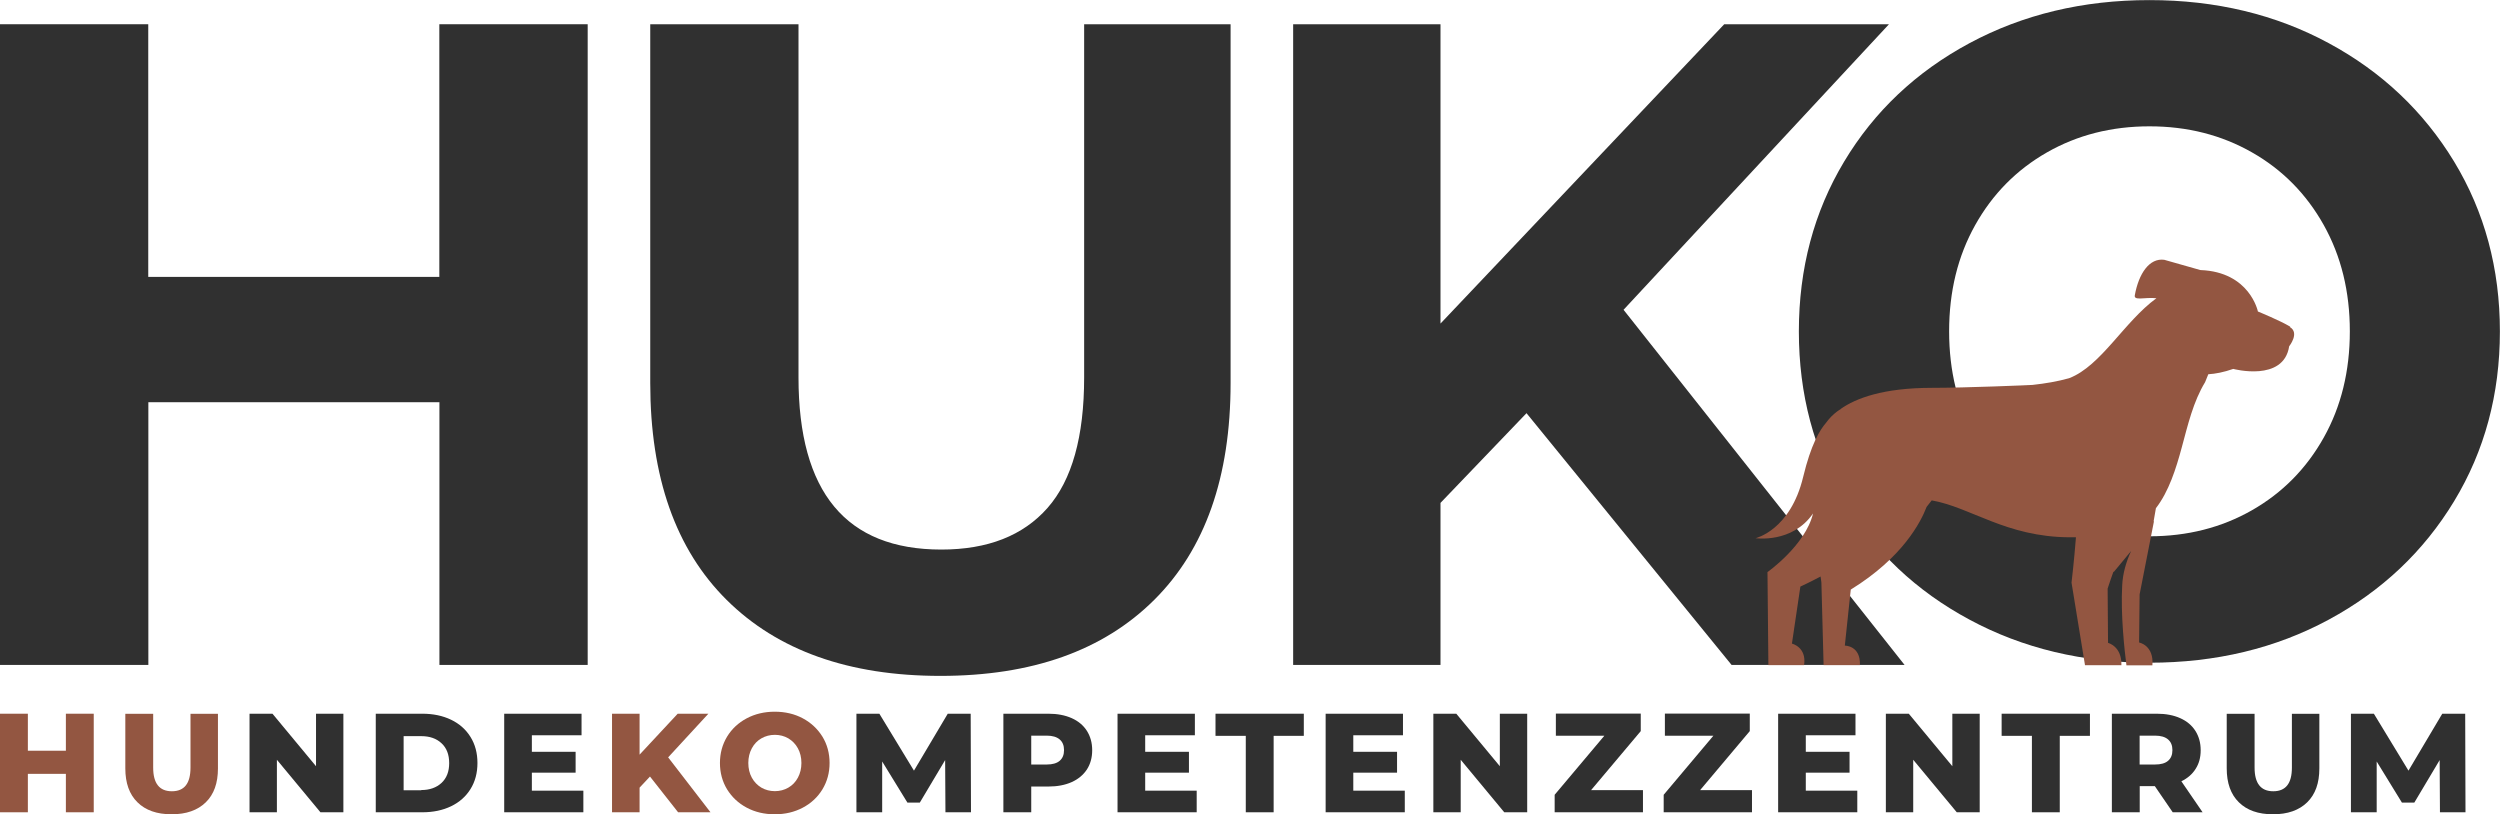
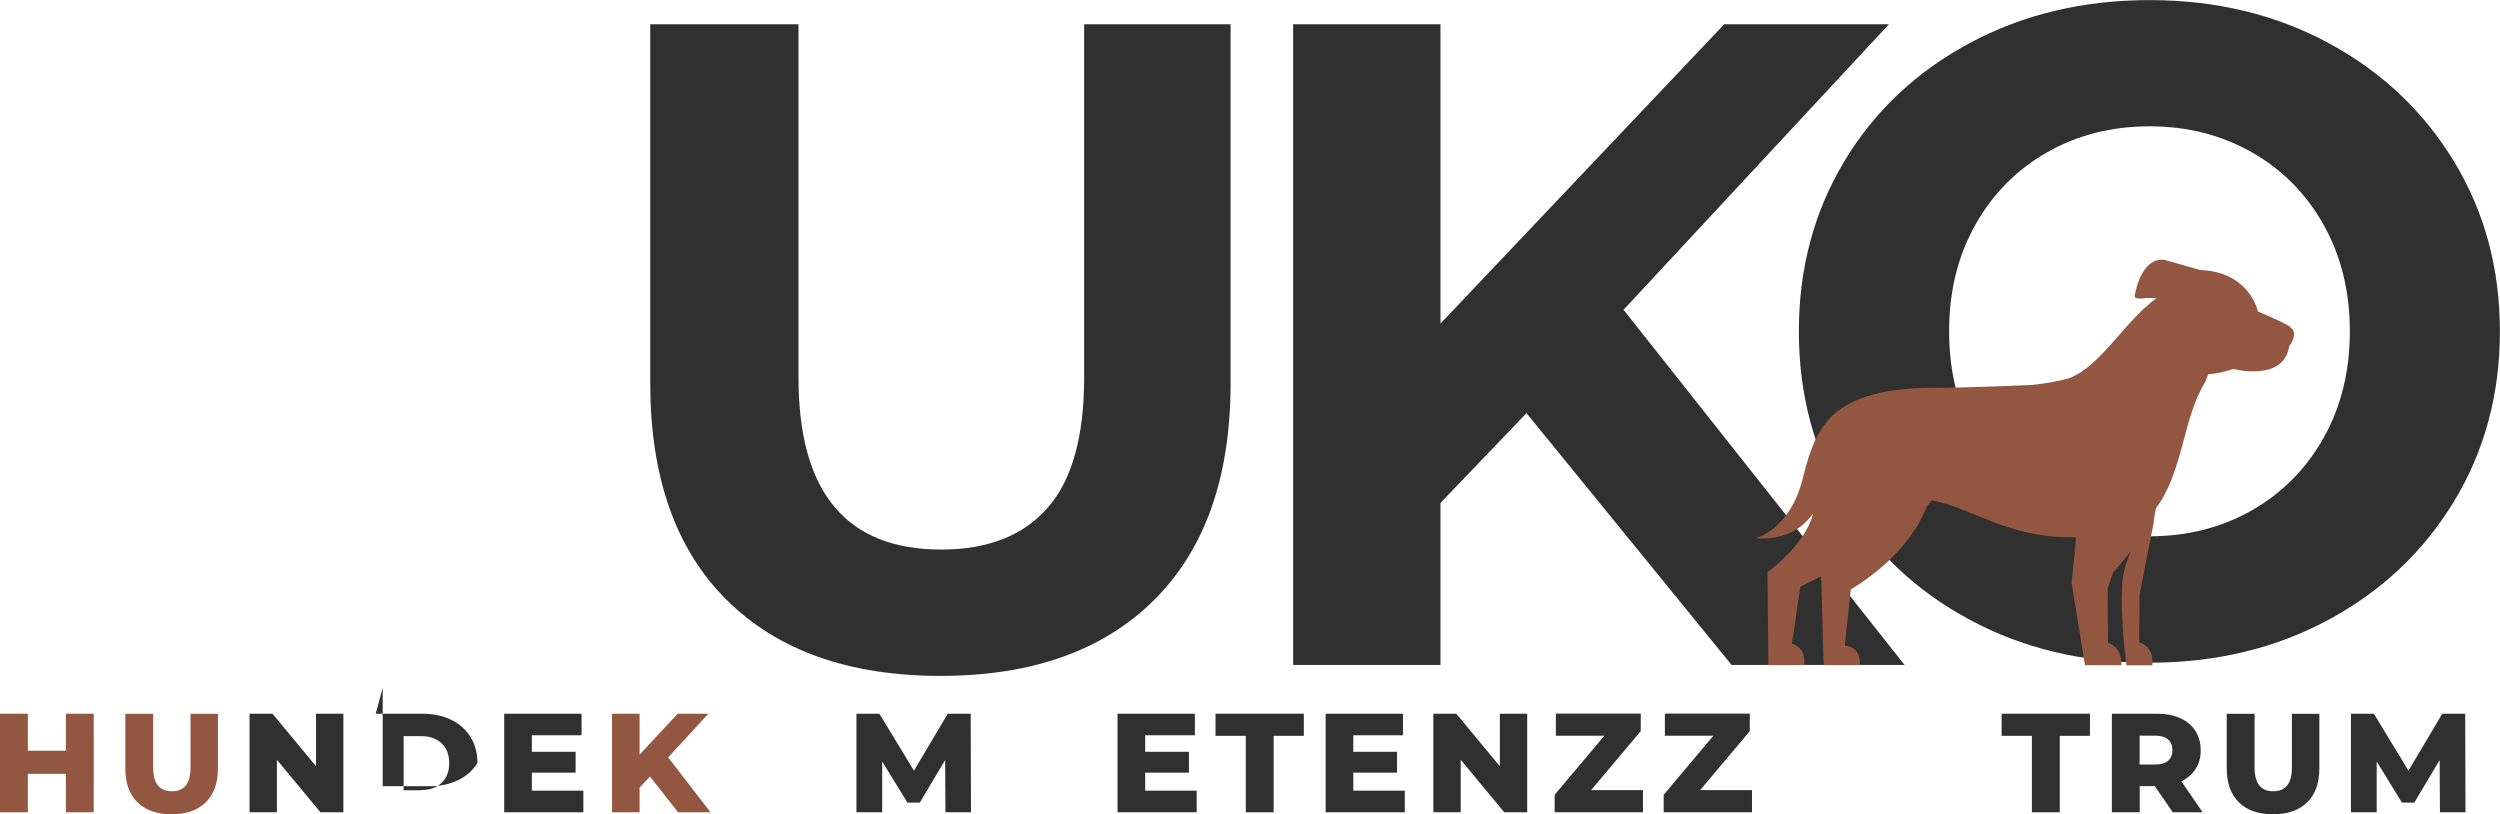
<svg xmlns="http://www.w3.org/2000/svg" id="Ebene_2" data-name="Ebene 2" viewBox="0 0 248.56 80.96">
  <defs>
    <style>      .cls-1 {        fill: #303030;      }      .cls-1, .cls-2 {        stroke-width: 0px;      }      .cls-2 {        fill: #935641;      }    </style>
  </defs>
  <g id="Grafiken">
    <g>
      <g>
-         <path class="cls-1" d="M58.43,2.41v63.7h-14.74v-26.12H14.75v26.12H0V2.41h14.74v25.12h28.94V2.41h14.74Z" />
        <path class="cls-1" d="M72.25,59.65c-5.07-5.03-7.6-12.22-7.6-21.57V2.41h14.74v35.12c0,11.41,4.73,17.11,14.2,17.11,4.61,0,8.13-1.38,10.56-4.14,2.43-2.76,3.64-7.08,3.64-12.97V2.41h14.56v35.67c0,9.34-2.53,16.53-7.6,21.57-5.07,5.04-12.15,7.55-21.25,7.55s-16.18-2.52-21.25-7.55Z" />
        <path class="cls-1" d="M151.77,41.08l-8.55,8.92v16.11h-14.65V2.41h14.65v29.76l28.21-29.76h16.38l-26.39,28.39,27.94,35.31h-17.2l-20.38-25.02Z" />
      </g>
      <path class="cls-1" d="M195.82,61.61c-5.31-2.85-9.46-6.78-12.47-11.78s-4.5-10.63-4.5-16.88,1.5-11.88,4.5-16.88c3-5,7.16-8.93,12.47-11.78,5.31-2.85,11.27-4.28,17.88-4.28s12.56,1.43,17.83,4.28c5.28,2.85,9.43,6.78,12.47,11.78,3.03,5,4.55,10.63,4.55,16.88s-1.52,11.88-4.55,16.88c-3.03,5-7.19,8.93-12.47,11.78-5.28,2.85-11.22,4.28-17.83,4.28s-12.57-1.42-17.88-4.28ZM223.9,50.73c3.03-1.73,5.41-4.14,7.14-7.23,1.73-3.09,2.59-6.61,2.59-10.56s-.86-7.46-2.59-10.56c-1.73-3.09-4.11-5.51-7.14-7.23-3.03-1.73-6.43-2.59-10.19-2.59s-7.16.86-10.19,2.59c-3.03,1.73-5.41,4.14-7.14,7.23-1.73,3.09-2.59,6.61-2.59,10.56s.86,7.46,2.59,10.56c1.73,3.09,4.11,5.51,7.14,7.23,3.03,1.73,6.43,2.59,10.19,2.59s7.16-.86,10.19-2.59Z" />
      <path class="cls-2" d="M227.7,32.48c-.96-.59-3.21-1.51-3.21-1.51,0,0-.8-3.94-5.72-4.12h0l-3.59-1.02c-1.48-.2-2.54,1.37-2.93,3.53-.1.57.99.17,2.15.29-3.2,2.33-5.5,6.72-8.65,7.94l-.06.02c-1.1.31-2.33.52-3.61.66h0,0c-.2.02-6.66.29-9.99.29-4.87,0-7.57,1.04-9.07,2.09v.02c-.11.07-.22.13-.34.22-.47.35-.83.73-1.13,1.15-.63.72-1.5,2.17-2.27,5.37-1.28,5.33-4.74,6.1-4.74,6.1,0,0,3.66.54,5.72-2.46-.76,3.17-4.53,5.83-4.53,5.83l.09,9.25h3.55c.27-1.8-1.21-2.14-1.21-2.14l.84-5.67s.82-.37,2.01-1l.08.58h0s.22,8.23.22,8.23h3.61c.08-1.96-1.5-1.94-1.5-1.94l.59-5.57c5.18-3.19,6.98-6.75,7.54-8.22l.51-.65c3.9.69,7.37,3.63,13.68,3.67.22,0,.44,0,.66,0-.19,2.42-.44,4.51-.44,4.51l1.34,8.21h3.62c.05-1.9-1.33-2.22-1.33-2.22l-.04-5.4c.17-.53.37-1.11.58-1.69l.03.04,1.73-2.09c-.51,1.08-.83,2.25-.89,3.39-.17,2.94.24,6.59.42,7.98h2.58c.17-2-1.32-2.27-1.32-2.27l.05-4.78,1.43-7.29s-.03.03-.04.04l.23-1.32c1.29-1.67,2-3.93,2.57-6.04.61-2.25,1.14-4.55,2.32-6.49h0s.32-.79.32-.79c.71-.04,1.53-.2,2.48-.53,0,0,5.01,1.34,5.56-2.25,0,0,1.05-1.31.09-1.9Z" />
      <g>
        <path class="cls-2" d="M9.32,70.96v9.8h-2.77v-3.82h-3.78v3.82H0v-9.8h2.77v3.68h3.78v-3.68h2.77Z" />
        <path class="cls-2" d="M13.67,79.77c-.81-.79-1.21-1.92-1.21-3.37v-5.43h2.77v5.35c0,1.57.62,2.35,1.86,2.35s1.85-.78,1.85-2.35v-5.35h2.73v5.43c0,1.46-.4,2.58-1.21,3.37-.81.79-1.94,1.19-3.4,1.19s-2.59-.4-3.39-1.19Z" />
        <path class="cls-1" d="M34.14,70.96v9.8h-2.28l-4.33-5.22v5.22h-2.72v-9.8h2.28l4.33,5.22v-5.22h2.72Z" />
-         <path class="cls-1" d="M37.36,70.96h4.63c1.07,0,2.03.2,2.86.6.83.4,1.47.97,1.93,1.71.46.74.69,1.6.69,2.59s-.23,1.85-.69,2.59c-.46.74-1.1,1.31-1.93,1.71-.83.4-1.78.6-2.86.6h-4.63v-9.8ZM41.88,78.55c.84,0,1.51-.24,2.02-.71.51-.48.76-1.13.76-1.97s-.25-1.5-.76-1.97c-.51-.48-1.18-.71-2.02-.71h-1.75v5.38h1.75Z" />
+         <path class="cls-1" d="M37.36,70.96h4.63c1.07,0,2.03.2,2.86.6.83.4,1.47.97,1.93,1.71.46.74.69,1.6.69,2.59c-.46.74-1.1,1.31-1.93,1.71-.83.4-1.78.6-2.86.6h-4.63v-9.8ZM41.88,78.55c.84,0,1.51-.24,2.02-.71.51-.48.76-1.13.76-1.97s-.25-1.5-.76-1.97c-.51-.48-1.18-.71-2.02-.71h-1.75v5.38h1.75Z" />
        <path class="cls-1" d="M58,78.62v2.14h-7.87v-9.8h7.69v2.14h-4.94v1.65h4.35v2.07h-4.35v1.79h5.12Z" />
        <path class="cls-2" d="M64.63,77.2l-1.04,1.11v2.45h-2.74v-9.8h2.74v4.07l3.79-4.07h3.05l-4,4.34,4.21,5.46h-3.22l-2.8-3.56Z" />
-         <path class="cls-2" d="M74.24,80.3c-.83-.44-1.47-1.05-1.95-1.82-.47-.77-.71-1.65-.71-2.62s.24-1.84.71-2.62c.47-.77,1.12-1.38,1.95-1.82s1.76-.66,2.79-.66,1.97.22,2.79.66,1.47,1.05,1.95,1.82c.47.77.71,1.65.71,2.62s-.24,1.84-.71,2.62c-.47.77-1.12,1.38-1.95,1.82-.83.44-1.76.66-2.79.66s-1.97-.22-2.79-.66ZM78.38,78.31c.4-.23.72-.56.95-.99s.35-.91.35-1.46-.12-1.04-.35-1.46-.55-.75-.95-.99c-.4-.23-.85-.35-1.34-.35s-.94.12-1.34.35c-.4.23-.72.56-.95.99s-.35.91-.35,1.46.12,1.04.35,1.46.55.75.95.99c.4.23.85.35,1.34.35s.94-.12,1.34-.35Z" />
        <path class="cls-1" d="M94,80.76l-.03-5.19-2.52,4.23h-1.23l-2.51-4.09v5.05h-2.56v-9.8h2.28l3.44,5.66,3.36-5.66h2.28l.03,9.8h-2.55Z" />
-         <path class="cls-1" d="M106.55,71.4c.65.29,1.16.71,1.51,1.26.35.55.53,1.19.53,1.93s-.18,1.38-.53,1.92c-.36.54-.86.96-1.51,1.25s-1.42.44-2.31.44h-1.71v2.56h-2.77v-9.8h4.48c.89,0,1.66.15,2.31.44ZM105.36,75.64c.29-.25.43-.6.43-1.06s-.14-.81-.43-1.06c-.29-.25-.72-.38-1.29-.38h-1.54v2.87h1.54c.57,0,1-.12,1.29-.37Z" />
        <path class="cls-1" d="M118.98,78.62v2.14h-7.87v-9.8h7.69v2.14h-4.94v1.65h4.35v2.07h-4.35v1.79h5.12Z" />
        <path class="cls-1" d="M123.86,73.16h-3.01v-2.2h8.78v2.2h-3v7.6h-2.77v-7.6Z" />
        <path class="cls-1" d="M139.67,78.62v2.14h-7.87v-9.8h7.69v2.14h-4.94v1.65h4.35v2.07h-4.35v1.79h5.12Z" />
        <path class="cls-1" d="M151.84,70.96v9.8h-2.28l-4.33-5.22v5.22h-2.72v-9.8h2.28l4.33,5.22v-5.22h2.72Z" />
        <path class="cls-1" d="M163.35,78.56v2.2h-8.78v-1.74l4.94-5.87h-4.82v-2.2h8.44v1.74l-4.94,5.87h5.15Z" />
        <path class="cls-1" d="M174.19,78.56v2.2h-8.78v-1.74l4.94-5.87h-4.82v-2.2h8.44v1.74l-4.94,5.87h5.15Z" />
-         <path class="cls-1" d="M184.66,78.62v2.14h-7.87v-9.8h7.69v2.14h-4.94v1.65h4.35v2.07h-4.35v1.79h5.12Z" />
-         <path class="cls-1" d="M196.83,70.96v9.8h-2.28l-4.33-5.22v5.22h-2.72v-9.8h2.28l4.33,5.22v-5.22h2.72Z" />
        <path class="cls-1" d="M202.02,73.16h-3.01v-2.2h8.78v2.2h-3v7.6h-2.77v-7.6Z" />
        <path class="cls-1" d="M214.25,78.16h-1.51v2.6h-2.77v-9.8h4.48c.89,0,1.66.15,2.31.44s1.16.71,1.51,1.26c.35.55.53,1.19.53,1.93s-.17,1.33-.5,1.85c-.33.53-.81.94-1.42,1.24l2.11,3.08h-2.97l-1.78-2.6ZM215.56,73.52c-.29-.25-.72-.38-1.29-.38h-1.54v2.87h1.54c.57,0,1-.12,1.29-.37.29-.25.43-.6.43-1.06s-.14-.81-.43-1.06Z" />
        <path class="cls-1" d="M222.6,79.77c-.81-.79-1.21-1.92-1.21-3.37v-5.43h2.77v5.35c0,1.57.62,2.35,1.86,2.35s1.85-.78,1.85-2.35v-5.35h2.73v5.43c0,1.46-.4,2.58-1.21,3.37-.81.79-1.94,1.19-3.4,1.19s-2.59-.4-3.39-1.19Z" />
        <path class="cls-1" d="M242.59,80.76l-.03-5.19-2.52,4.23h-1.23l-2.51-4.09v5.05h-2.56v-9.8h2.28l3.44,5.66,3.36-5.66h2.28l.03,9.8h-2.55Z" />
      </g>
    </g>
  </g>
</svg>